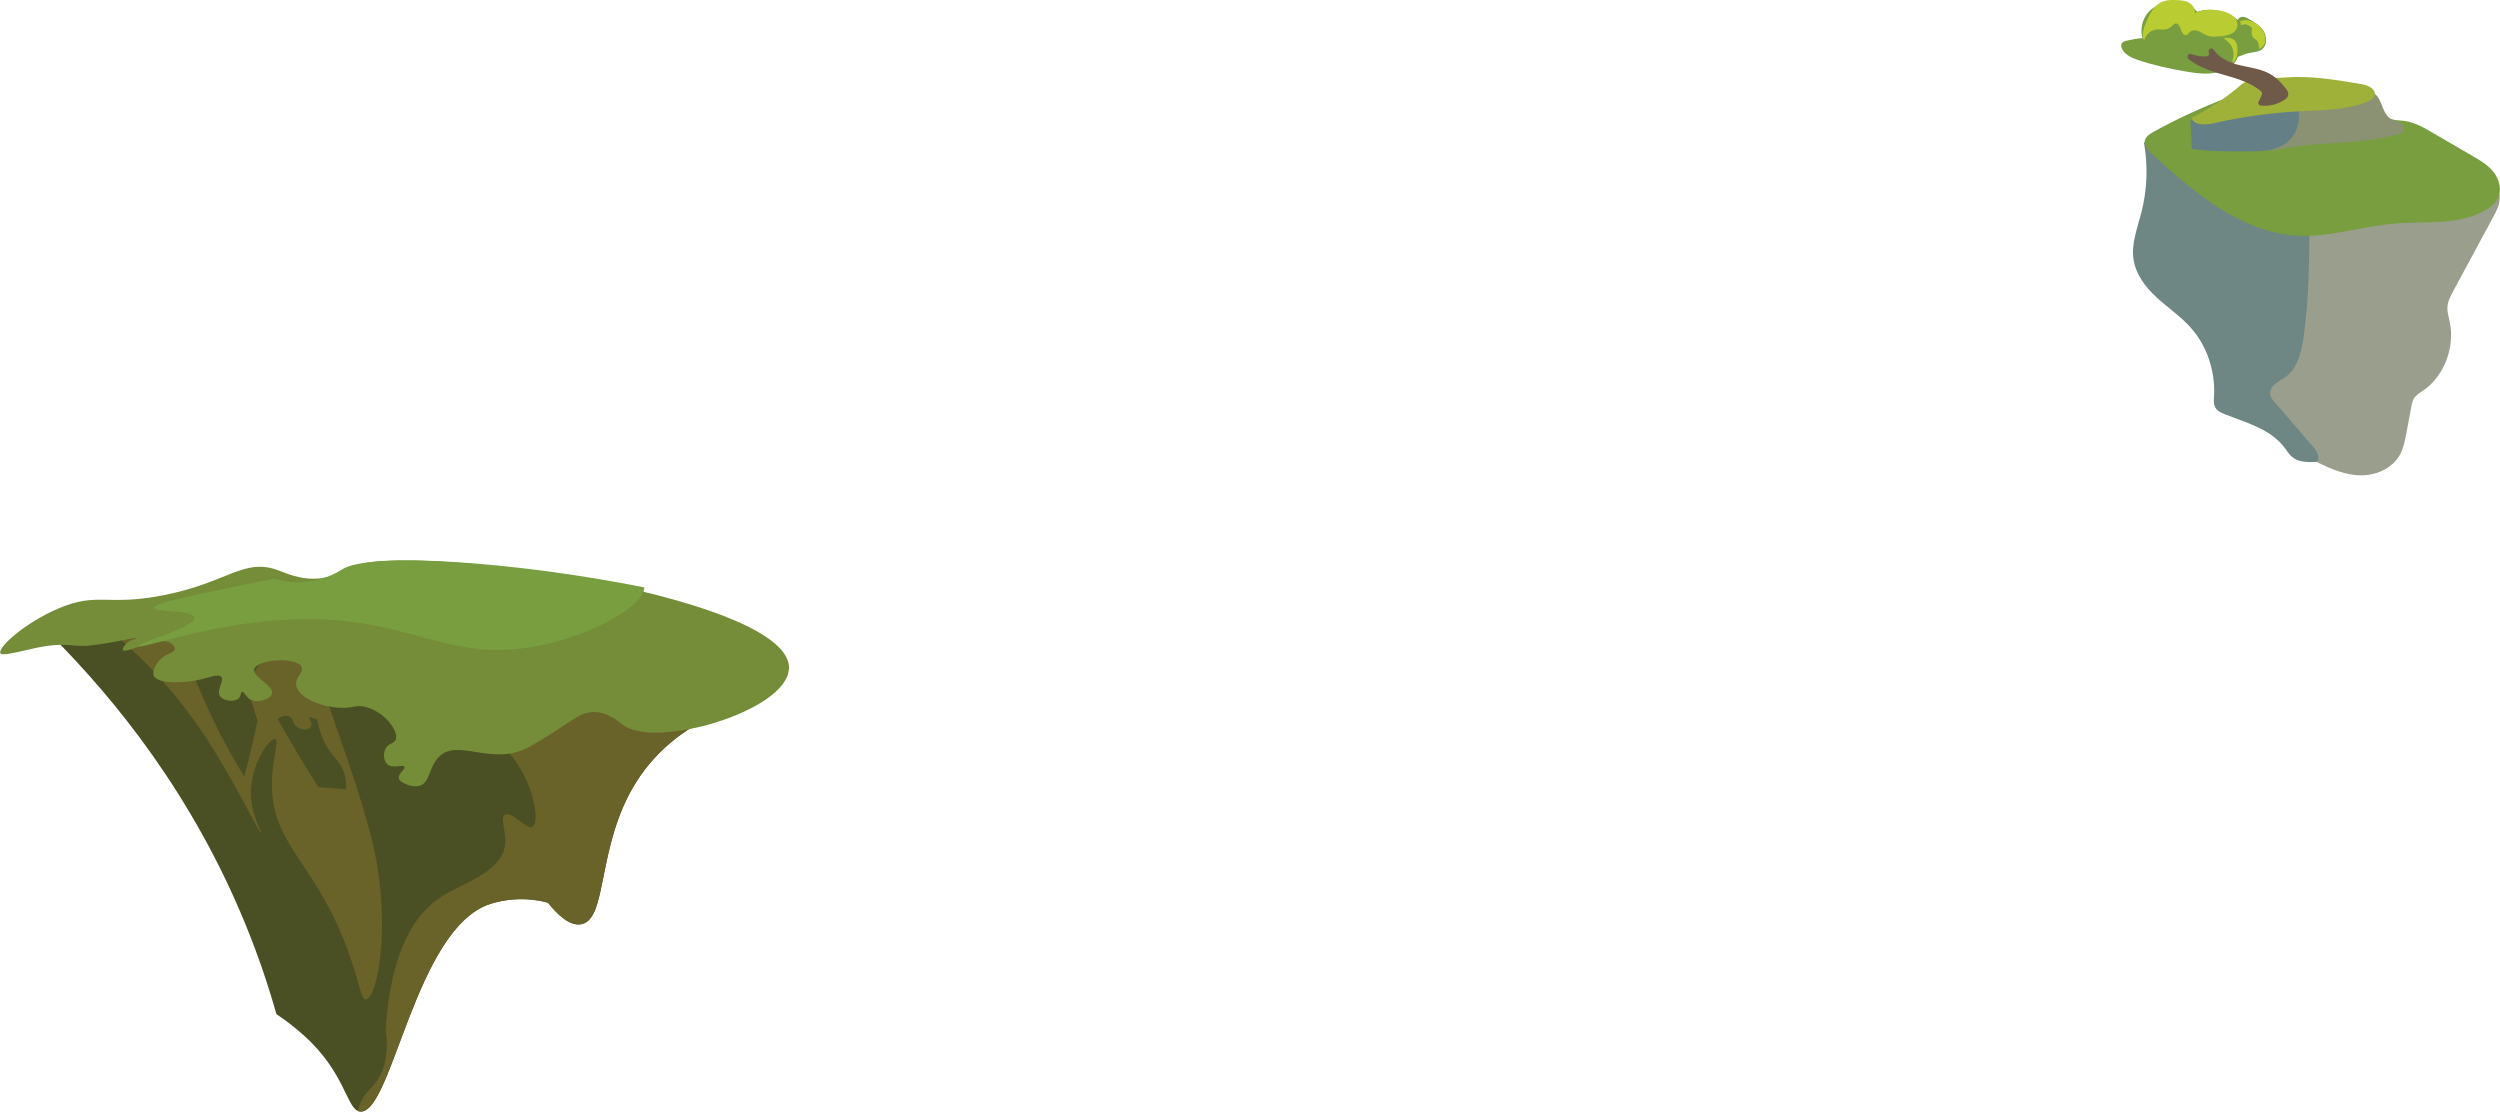
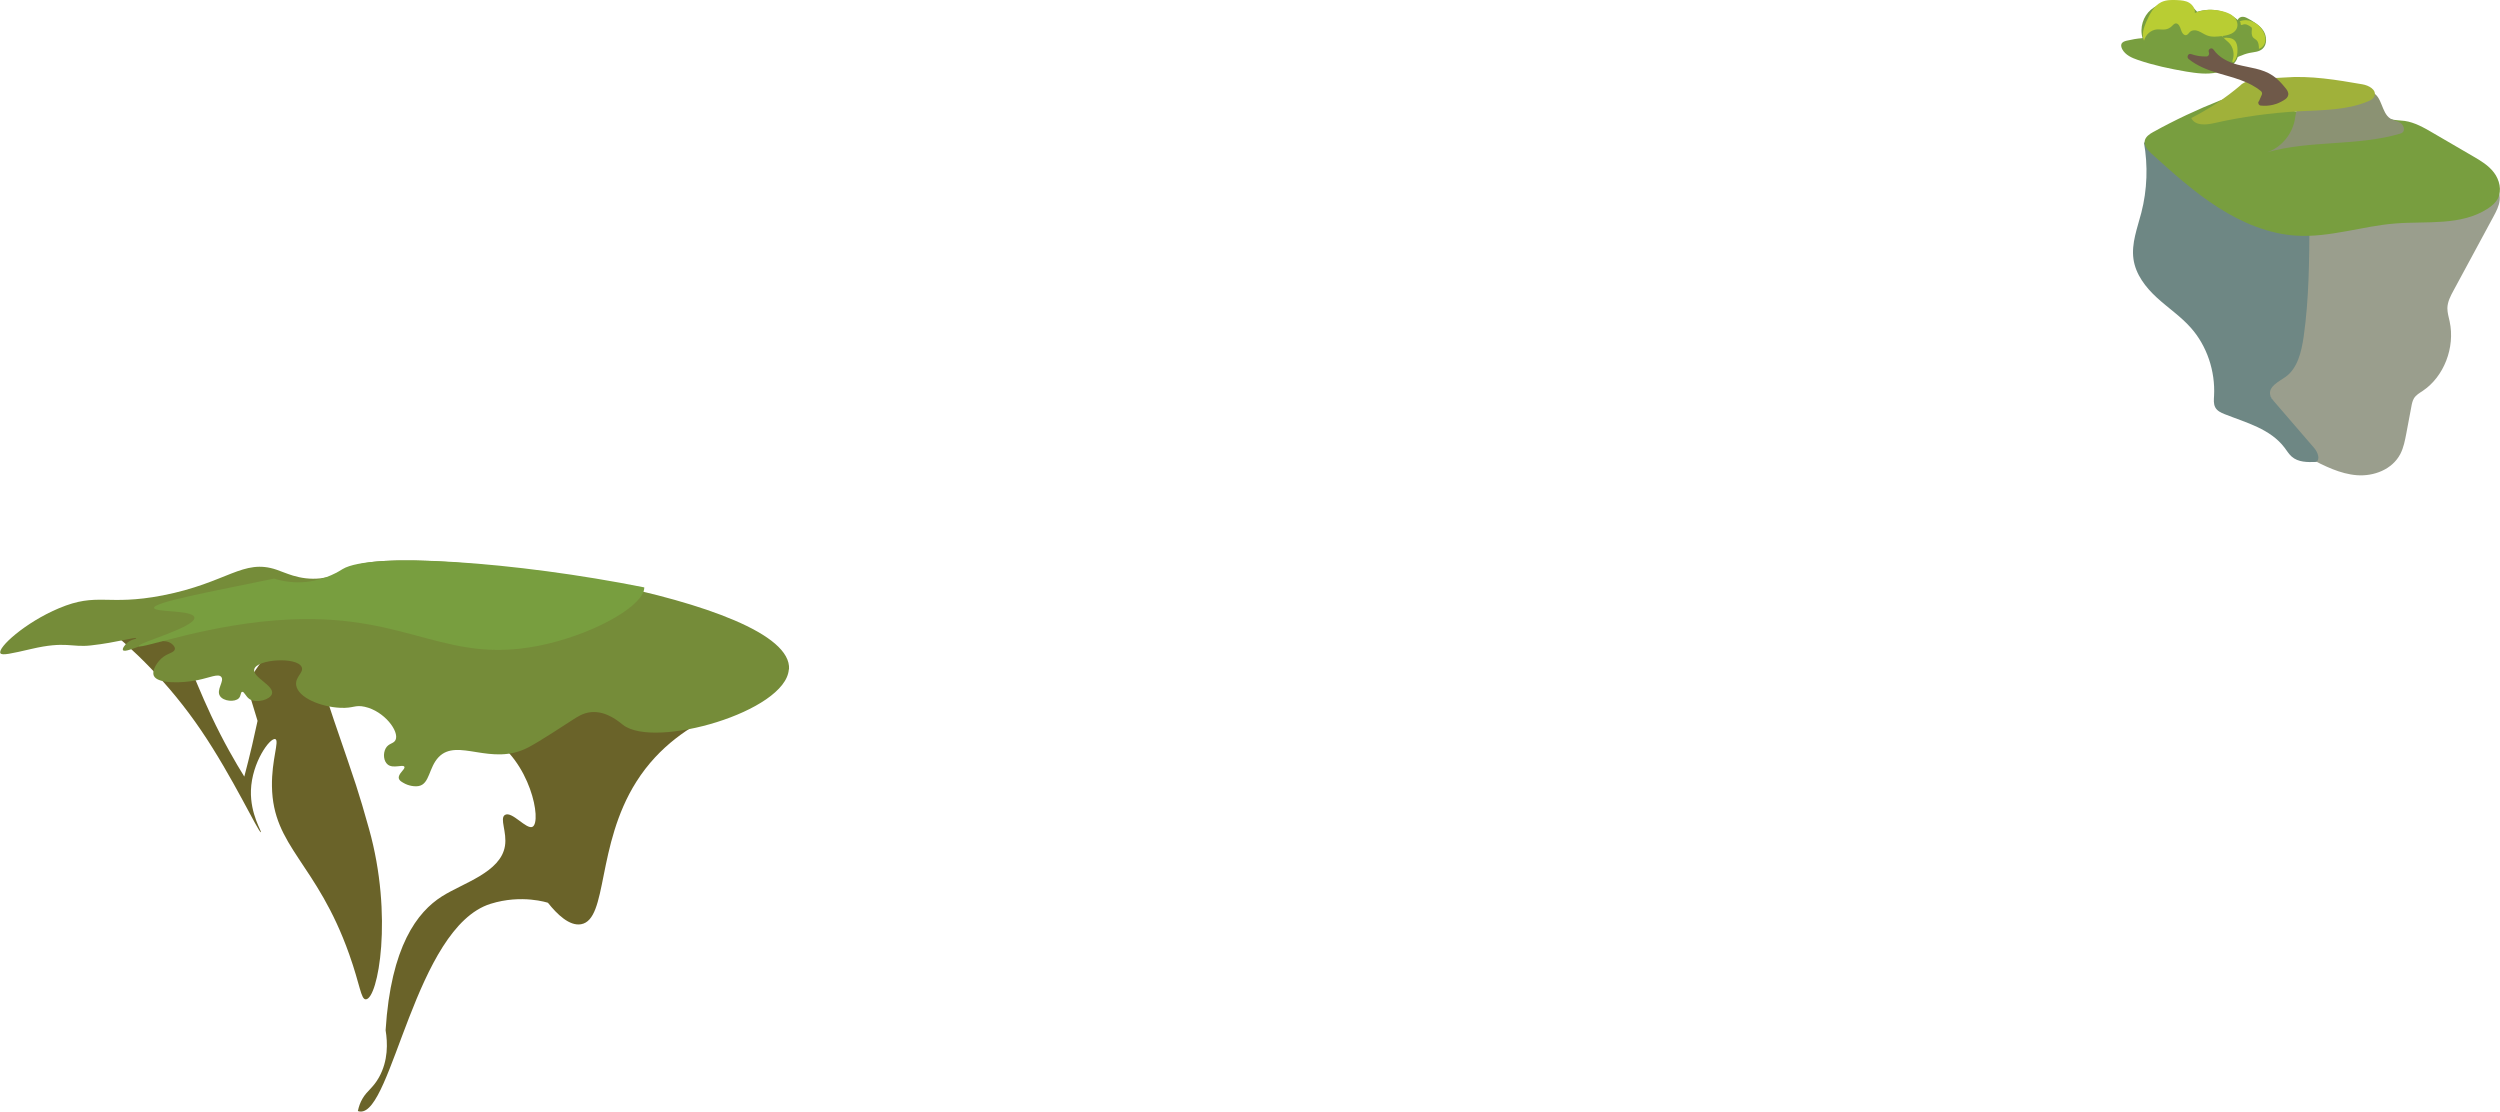
<svg xmlns="http://www.w3.org/2000/svg" xmlns:xlink="http://www.w3.org/1999/xlink" id="Layer_2" viewBox="0 0 241.31 107.3">
  <defs>
    <style>.cls-1{fill:url(#linear-gradient);}.cls-2{fill:#648086;}.cls-3{fill:#a0b13a;}.cls-4{fill:#8b9273;}.cls-5{fill:#b9cd33;}.cls-6{fill:#6e8784;}.cls-7{fill:#6f5949;}.cls-8{fill:#9a9e8d;}.cls-9{fill:#758c39;}.cls-10{fill:#789e3f;}.cls-11{fill:url(#linear-gradient-3);}.cls-12{fill:url(#linear-gradient-4);}.cls-13{fill:url(#linear-gradient-2);}</style>
    <linearGradient id="linear-gradient" x1="1317.37" y1="5988.87" x2="1995.46" y2="5988.87" gradientTransform="translate(-210 6073.17) scale(1 -1)" gradientUnits="userSpaceOnUse">
      <stop offset="0" stop-color="#4a5023" />
      <stop offset="1" stop-color="#163b22" />
    </linearGradient>
    <linearGradient id="linear-gradient-2" x1="1368.55" y1="5994.84" x2="1636.83" y2="5994.84" gradientTransform="translate(-210 6073.17) scale(1 -1)" gradientUnits="userSpaceOnUse">
      <stop offset="0" stop-color="#6a6329" />
      <stop offset="1" stop-color="#4a5023" />
    </linearGradient>
    <linearGradient id="linear-gradient-3" x1="1535.93" y1="6000.53" x2="1602.14" y2="6000.53" gradientTransform="translate(-210 6073.17) scale(1 -1)" gradientUnits="userSpaceOnUse">
      <stop offset="0" stop-color="#4a5023" />
      <stop offset="0" stop-color="#494f22" />
      <stop offset=".9" stop-color="#163b22" stop-opacity=".5" />
    </linearGradient>
    <linearGradient id="linear-gradient-4" x1="1613.65" y1="5986.58" x2="1958.78" y2="5986.58" xlink:href="#linear-gradient-2" />
  </defs>
  <g id="Sponsors">
    <path class="cls-8" d="m222.91,44.22c1.46.76,2.98,1.53,4.6,1.65s3.41-.55,4.19-2.07c.31-.61.44-1.3.57-1.98.16-.85.32-1.7.48-2.55.05-.29.11-.58.26-.83.2-.32.54-.51.84-.71,2.05-1.37,3.14-4.19,2.6-6.7-.09-.42-.22-.84-.22-1.28.01-.62.31-1.19.6-1.72,1.28-2.37,2.56-4.74,3.84-7.11.27-.5.55-1.03.61-1.6s-.15-1.23-.64-1.49c-.36-.19-.8-.14-1.2-.08-4.88.76-9.74,1.7-14.55,2.83-.75.18-1.55.38-2.07.98-.67.76-.7,1.92-.78,2.96-.17,2.11-.75,4.19-1.68,6.06-.87,1.74-2.08,3.47-1.96,5.44.18,3.02,3.33,4.8,4.51,8.19Z" />
    <path class="cls-6" d="m206.94,13.74c.4,2.24.32,4.58-.25,6.79-.38,1.47-.97,2.96-.76,4.47.21,1.5,1.19,2.75,2.27,3.74s2.3,1.8,3.28,2.91c1.54,1.74,2.36,4.17,2.23,6.56-.02.37-.06.77.11,1.1.18.35.56.53.92.67,2.07.82,4.4,1.41,5.78,3.24.22.29.41.61.68.85.63.56,1.53.55,2.35.52.45-.23.16-.96-.18-1.35-1.29-1.49-2.57-2.99-3.86-4.48-.16-.19-.33-.38-.38-.63-.19-.82.82-1.28,1.48-1.75,1.16-.82,1.54-2.43,1.75-3.89.52-3.66.54-7.38.56-11.08,0-.41,0-.84-.21-1.18-.18-.29-.48-.47-.77-.63-1.55-.87-3.1-1.74-4.64-2.61" />
    <path class="cls-10" d="m214.33,9.68c-2.22.88-4.39,1.9-6.49,3.06-.36.2-.76.46-.83.89-.07.47.31.88.65,1.19,2.06,1.86,4.13,3.73,6.45,5.21s4.91,2.57,7.6,2.72c3.19.18,6.32-.93,9.51-1.18,3.04-.24,6.32.25,8.92-1.44.38-.25.74-.55.96-.96.41-.79.16-1.81-.37-2.51s-1.29-1.15-2.03-1.58c-1.29-.75-2.59-1.51-3.88-2.26-.86-.5-1.74-1.01-2.72-1.15-.45-.06-.91-.05-1.35-.17-.38-.1-.72-.31-1.09-.45-1.27-.49-2.67-.2-4.01-.08-1.46.12-2.93.03-4.37-.28-2.34-.5-4.79-1.86-6.96-1Z" />
    <path class="cls-4" d="m218.83,14.7c4.16-1.18,8.63-.58,12.78-1.78.11-.03.23-.07.31-.15.26-.25.06-.73-.24-.92s-.67-.22-.96-.41c-.86-.55-.79-2.15-1.73-2.51-.29-.11-.61-.07-.92-.03-1.71.25-3.43.5-5.14.75-.28.04-.57.09-.8.26-.49.36-.52,1.1-.64,1.72-.29,1.44-1.39,2.65-2.66,3.07Z" />
-     <path class="cls-2" d="m211.43,11.67l.13,2.71c1.84.25,3.69.24,5.54.23,1.29,0,2.68-.05,3.7-.9.95-.79,1.36-2.26.96-3.47-.04-.14-.1-.27-.21-.36-.18-.15-.43-.12-.65-.08-3.11.54-6.21,1.08-9.32,1.62-.04.13-.07.27-.16.25Z" />
    <path class="cls-3" d="m216.28,8.22c-1.47,1.25-3.07,2.31-4.77,3.17.36.76,1.4.68,2.18.5,2.72-.62,5.49-1,8.27-1.15,2.24-.12,4.54-.09,6.62-.96.26-.11.53-.25.62-.53.2-.6-.57-1.01-1.16-1.11-2.49-.43-5.01-.86-7.53-.66-1.54.12-3.3-.06-4.24.73Z" />
    <path class="cls-10" d="m206.8,3.68c-.52.04-1.03.13-1.54.25-.19.05-.41.12-.49.32-.06.16,0,.34.07.49.31.58.94.85,1.53,1.05,1.52.52,3.09.85,4.66,1.12.99.16,2,.3,2.98.08.52-.12,1.03-.34,1.45-.7.25-.22.47-.49.54-.83.13-.58-.2-1.16-.52-1.65-.18-.28-.37-.57-.62-.78-.24-.19-.52-.31-.8-.44-.74-.35-1.41-.84-1.98-1.45-.24-.25-.46-.53-.75-.7-.35-.21-.76-.27-1.15-.28-.91-.03-1.87.18-2.58.79s-1.1,1.7-.79,2.74Z" />
    <path class="cls-10" d="m211.77,2.38l.04-1.14c1.38-.57,3.04-.3,4.19.69.06-.21.29-.32.5-.31s.4.12.58.22c.52.3,1.07.62,1.4,1.14s.37,1.32-.09,1.73c-.34.31-.82.31-1.26.4-.63.13-1.22.45-1.83.68s-1.3.35-1.89.07" />
    <path class="cls-7" d="m218.03,9.8l.29-.66c.05-.12.02-.26-.08-.34-1.17-.97-2.71-1.31-4.15-1.74-.99-.3-2.02-.7-2.83-1.36-.24-.19-.04-.59.24-.48.47.17.98.25,1.48.23.18,0,.3-.21.23-.39,0,0,0-.02-.01-.03-.1-.3.29-.5.46-.24.51.75,1.43,1.22,2.32,1.45,1.16.3,2.41.38,3.41,1.07.46.31.84.73,1.19,1.16.17.2.34.44.29.7-.04.23-.23.39-.42.5-.65.41-1.42.61-2.24.52-.18-.02-.28-.22-.21-.39Z" />
    <path class="cls-5" d="m211.85,1.27c.06-.41-.21-.81-.55-1.01s-.75-.23-1.14-.25c-.52-.03-1.07-.03-1.55.2-.71.35-1.11,1.14-1.44,1.89-.25.58-.48,1.25-.22,1.82.16-.59.68-1.04,1.25-1.08.27-.02.54.04.8,0,.23-.03.45-.14.62-.3.12-.11.23-.26.38-.28.27-.03.43.32.51.6s.29.62.55.52c.13-.05.21-.19.31-.29.22-.21.57-.2.85-.08s.53.3.81.41c.46.18.97.12,1.46.06.58-.07,1.29-.25,1.45-.85.1-.36-.06-.76-.32-1.01s-.6-.39-.94-.49c-.93-.26-1.92-.27-2.85.13Z" />
    <path class="cls-5" d="m214.64,3.65c.37-.02.79-.02,1.06.26.2.21.26.52.27.82.02.44-.06.91-.34,1.22-.03.03-.06.06-.1.05-.07-.02-.05-.12-.03-.19.21-.57.06-1.28-.37-1.7-.15-.15-.32-.26-.45-.42-.06-.08-.11-.16-.18-.22s-.19-.07.14.17Z" />
    <path class="cls-5" d="m216.22,2.05c.77-.31,1.69.12,2.15.85.19.3.33.67.29,1.03s-.29.71-.62.78c0-.31-.03-.65-.25-.85-.09-.09-.21-.13-.3-.23-.18-.2-.16-.51-.13-.79,0-.05,0-.1,0-.14-.02-.05-.07-.09-.12-.12-.22-.15-.48-.31-.73-.21-.08.03-.18.08-.22,0-.03-.04-.01-.1-.02-.15,0-.13-.18-.21-.04-.18Z" />
-     <path class="cls-1" d="m4.93,61.31c6.32,6.32,13.69,15.51,18.76,27.9,1.23,3,2.21,5.91,2.99,8.68.86.57,1.76,1.25,2.67,2.07,3.87,3.49,4.08,6.82,5.21,7.28.07.03.14.05.22.05,3.09.25,5.3-17.76,12.58-20.05,3.03-.95,5.54-.1,5.54-.1.89,1.12,2.08,2.27,3.2,2.07,2.6-.47,1.45-7.61,5.33-13.75,2.24-3.54,5.27-5.36,7.64-6.54,2.13-1.07,3.72-1.62,3.67-2.45-.16-2.47-14.6-4.74-67.81-5.17h0Z" />
    <path class="cls-13" d="m10.04,60.38c2.72,2.19,6.23,5.48,9.38,10.13,3.03,4.46,5.56,9.91,5.76,9.82.11-.05-1.03-1.73-.96-4.03.09-2.72,1.84-5.12,2.35-4.96.42.14-.36,1.98-.32,4.55.08,5.88,4.32,7.36,7.46,16.23,1.06,2.98,1.12,4.35,1.6,4.34,1.19-.03,2.66-8.08.31-16.45-1.07-3.8-1.14-3.94-3.4-10.53-1.7-4.95-2.08-7.68-3.63-7.96-.78-.14-2.27.27-4.8,4.55.36,1.17.71,2.34,1.07,3.51-.17.78-.34,1.57-.53,2.38-.24,1.02-.49,2.02-.75,3-.83-1.33-2-3.34-3.2-5.89-2.08-4.42-2.39-6.52-4.48-7.85-1.04-.66-2.81-1.33-5.86-.83h0Z" />
-     <path class="cls-11" d="m30.62,69.47c-.28-.1-.57-.21-.85-.31.04.05.47.68.21,1.03-.04.05-.08.08-.11.1-.3.21-.83.13-1.17-.1-.5-.34-.35-.83-.75-1.03-.19-.1-.53-.14-1.17.21.74,1.32,1.52,2.67,2.35,4.03.53.88,1.07,1.74,1.6,2.58.89.07,1.78.14,2.67.21.03-.4.02-1-.21-1.65-.29-.82-.77-1.3-1.07-1.65-.53-.63-1.17-1.67-1.49-3.41h0Z" />
    <path class="cls-12" d="m34.55,107.24c.07.03.14.05.22.05,3.09.25,5.3-17.76,12.58-20.05,3.03-.95,5.54-.1,5.54-.1.89,1.12,2.08,2.27,3.2,2.07,2.6-.47,1.45-7.61,5.33-13.75,2.24-3.54,5.27-5.36,7.64-6.54-3.18-2.42-8.63-2.87-9.87-2.97-7.13-.58-14.26,2.64-14.07,4.03.06.46.86.39,2.13,1.14,3.96,2.32,5.06,8.17,4.16,8.68-.58.33-2-1.55-2.67-1.14-.54.33.22,1.66,0,3-.41,2.54-4.03,3.56-6.08,4.86-2.37,1.5-4.93,4.81-5.44,12.92.2,1.21.26,2.94-.64,4.55-.58,1.04-1.14,1.27-1.6,2.07-.21.36-.35.76-.44,1.19h0Z" />
    <path class="cls-9" d="m76.14,64.61c-.28,4.08-12.93,7.71-15.99,5.37-.36-.27-1.57-1.38-3.09-1.24-.78.07-1.32.44-1.92.83-.47.31-3.15,2.06-4.16,2.58-3.58,1.86-6.81-.97-8.64.93-.96,1-.86,2.59-1.92,2.79-.36.07-.98,0-1.49-.31-.21-.12-.38-.23-.43-.41-.12-.47.65-.89.53-1.14-.13-.26-1.07.21-1.6-.21-.41-.32-.47-1.06-.21-1.55.28-.53.78-.44.96-.83.38-.81-1.07-2.78-2.98-3.2-.94-.21-1.07.16-2.35.1-1.86-.08-4.07-.97-4.26-2.17-.13-.82.76-1.23.53-1.76-.44-1.02-4.33-.77-4.58.21-.2.77,1.96,1.57,1.71,2.38-.18.56-1.47.92-2.13.52-.41-.25-.54-.77-.75-.72-.17.04-.09.39-.32.62-.38.39-1.47.3-1.81-.21-.41-.6.46-1.47.11-1.86-.29-.33-1.08.07-2.24.31-1.6.33-3.92.36-4.26-.41-.22-.49.32-1.41.96-1.86.48-.33,1.03-.4,1.07-.72.03-.25-.26-.47-.32-.52-1.22-.93-4.42,1.06-4.69.62-.11-.17.3-.6.32-.62.42-.44.96-.43.96-.52,0-.17-1.85.41-4.39.69-1.87.21-2.41-.44-5.74.34-1.9.44-2.85.66-2.98.41-.3-.53,2.39-2.97,5.65-4.34,3.76-1.58,4.6-.19,10.02-1.24,6.24-1.22,7.75-3.58,10.98-2.48.44.15.97.38,1.59.57.74.22,1.63.38,2.68.26,1.58-.19,2.68-.91,2.88-1.03,2.29-1.39,13.95-.61,24.45,1.49,9.53,1.91,18.11,4.9,17.87,8.33h0Z" />
    <path class="cls-10" d="m62.19,56.7c0,1.67-4.42,4.28-9.36,5.45-9.62,2.27-13.03-2.87-24.76-2.36-7.75.33-14.58,2.94-14.67,2.57-.08-.33,5.51-1.82,5.36-2.76-.12-.75-3.84-.47-3.89-.92-.07-.55,5.4-1.55,11.58-2.83.89.27,1.94.45,3.19.31,1.89-.22,3.19-1.08,3.43-1.23,2.73-1.66,16.62-.73,29.13,1.77h0Z" />
  </g>
</svg>